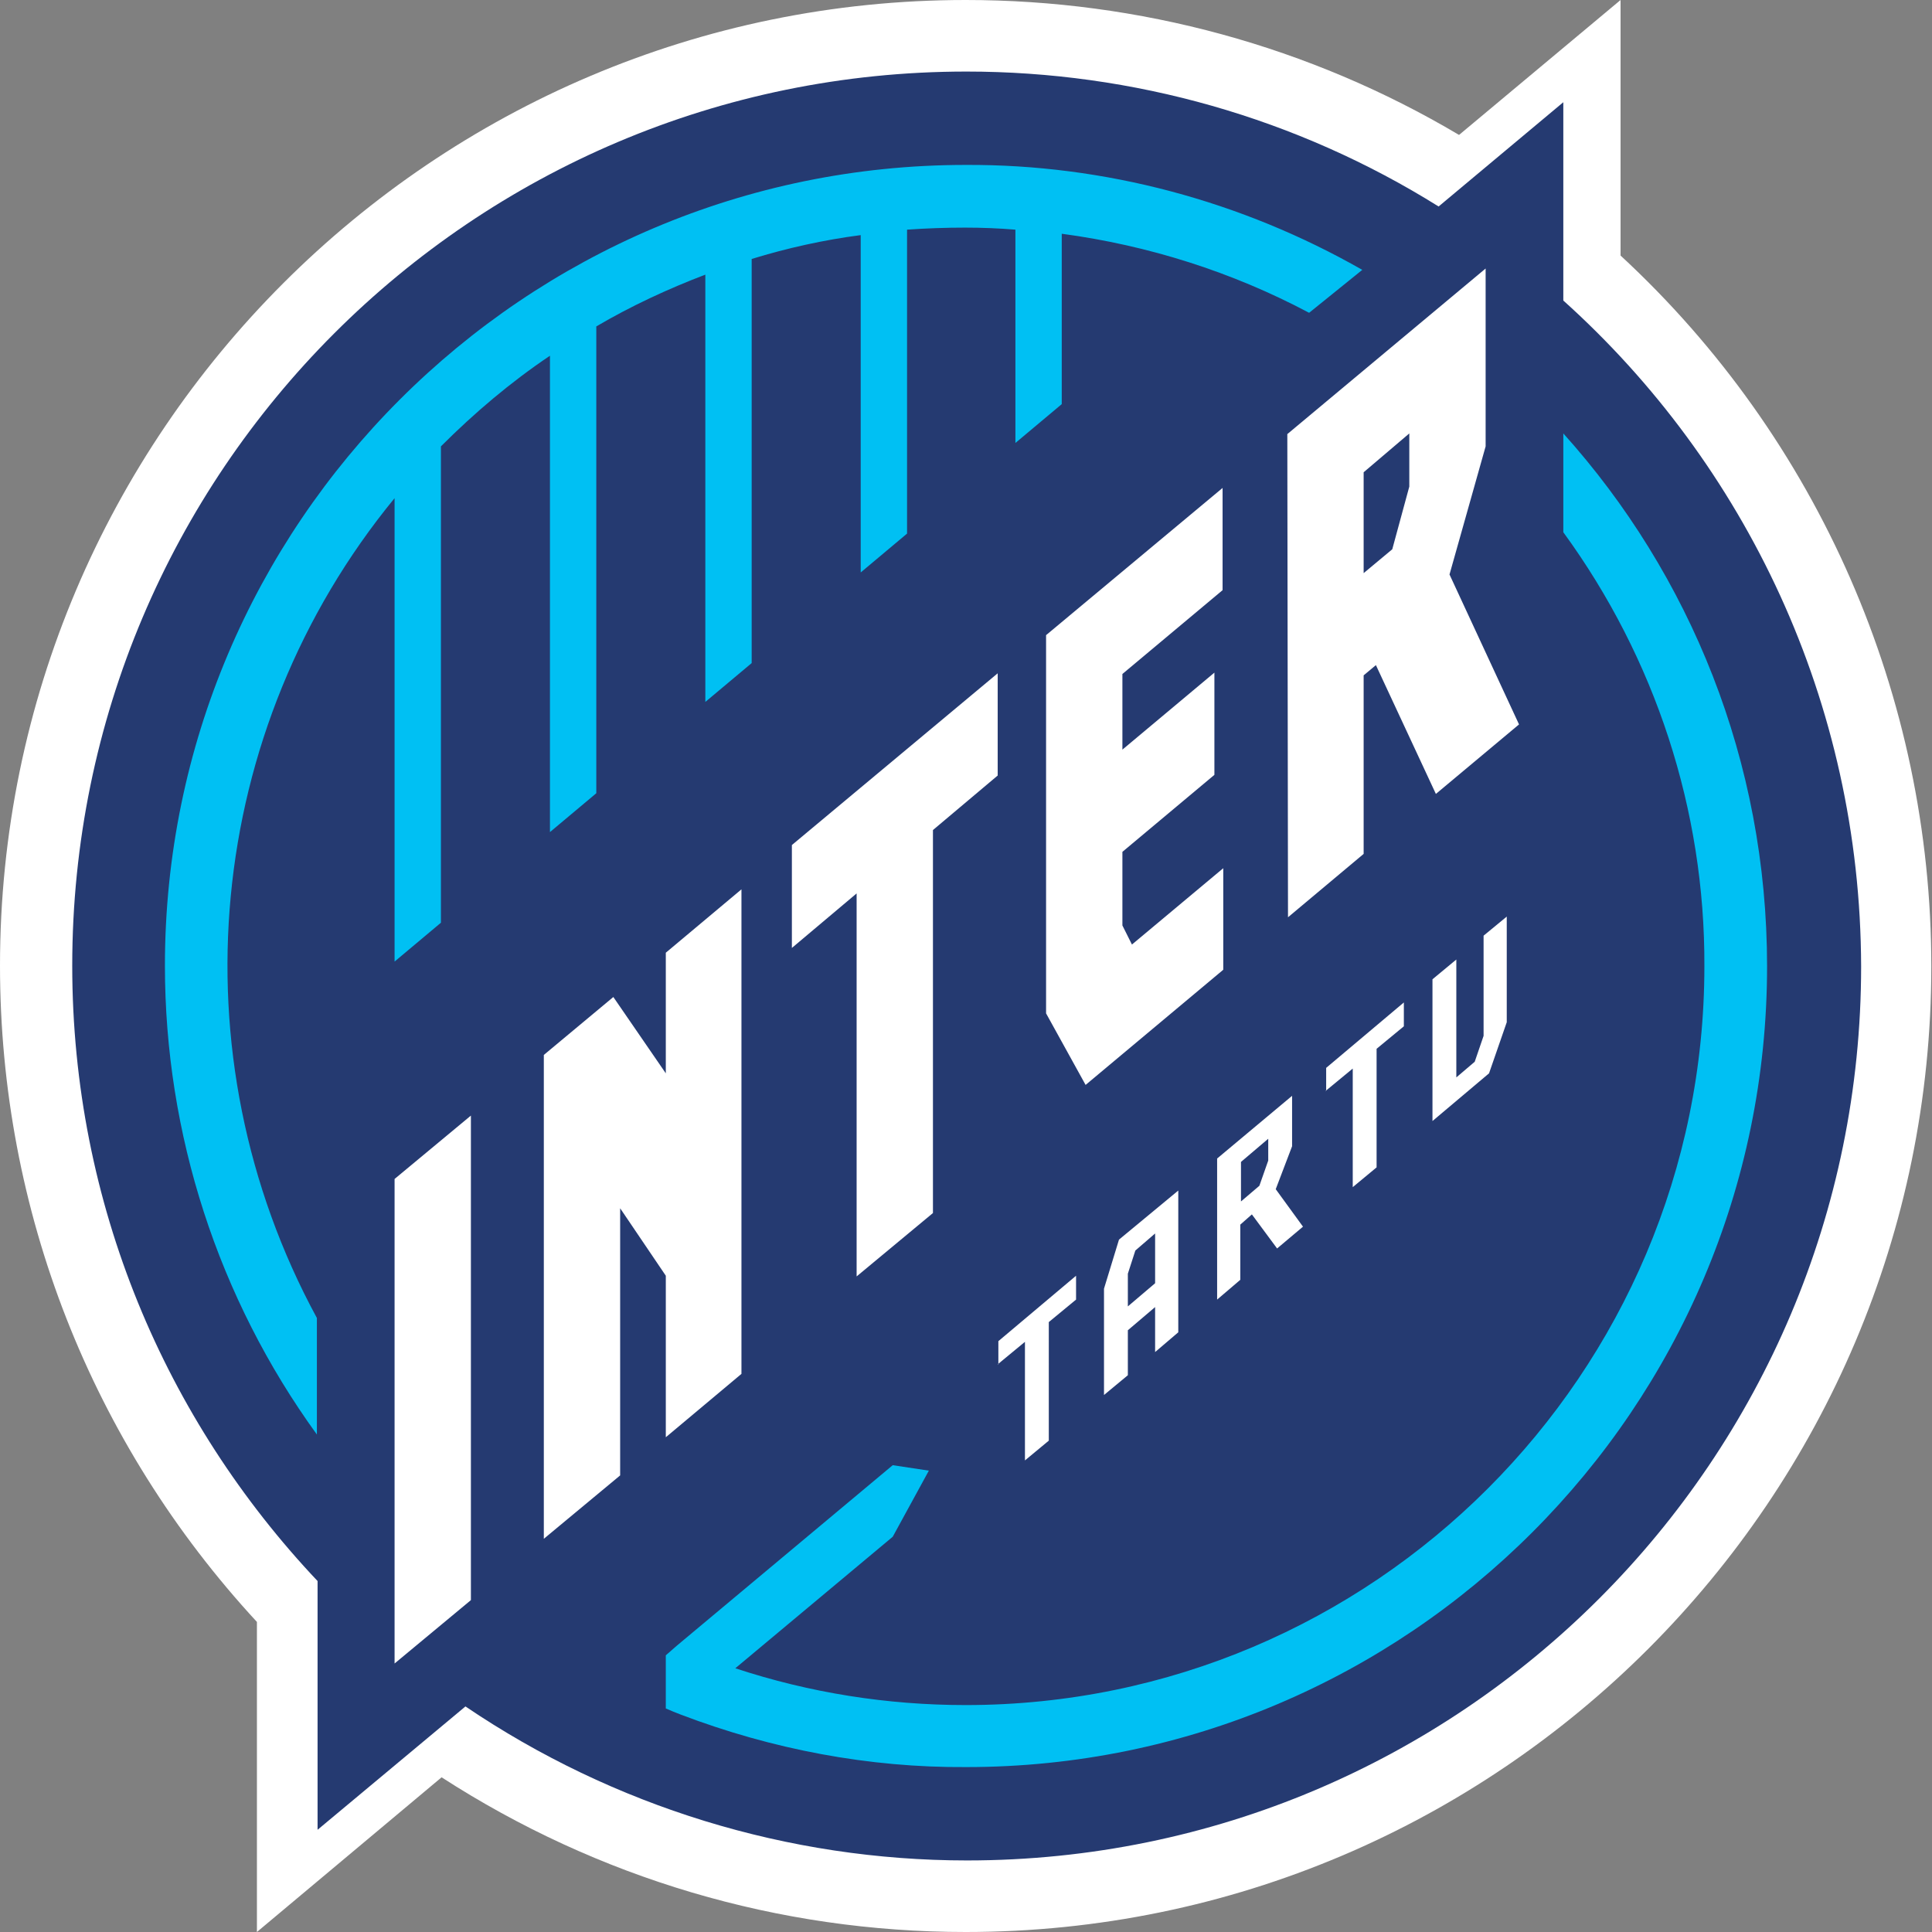
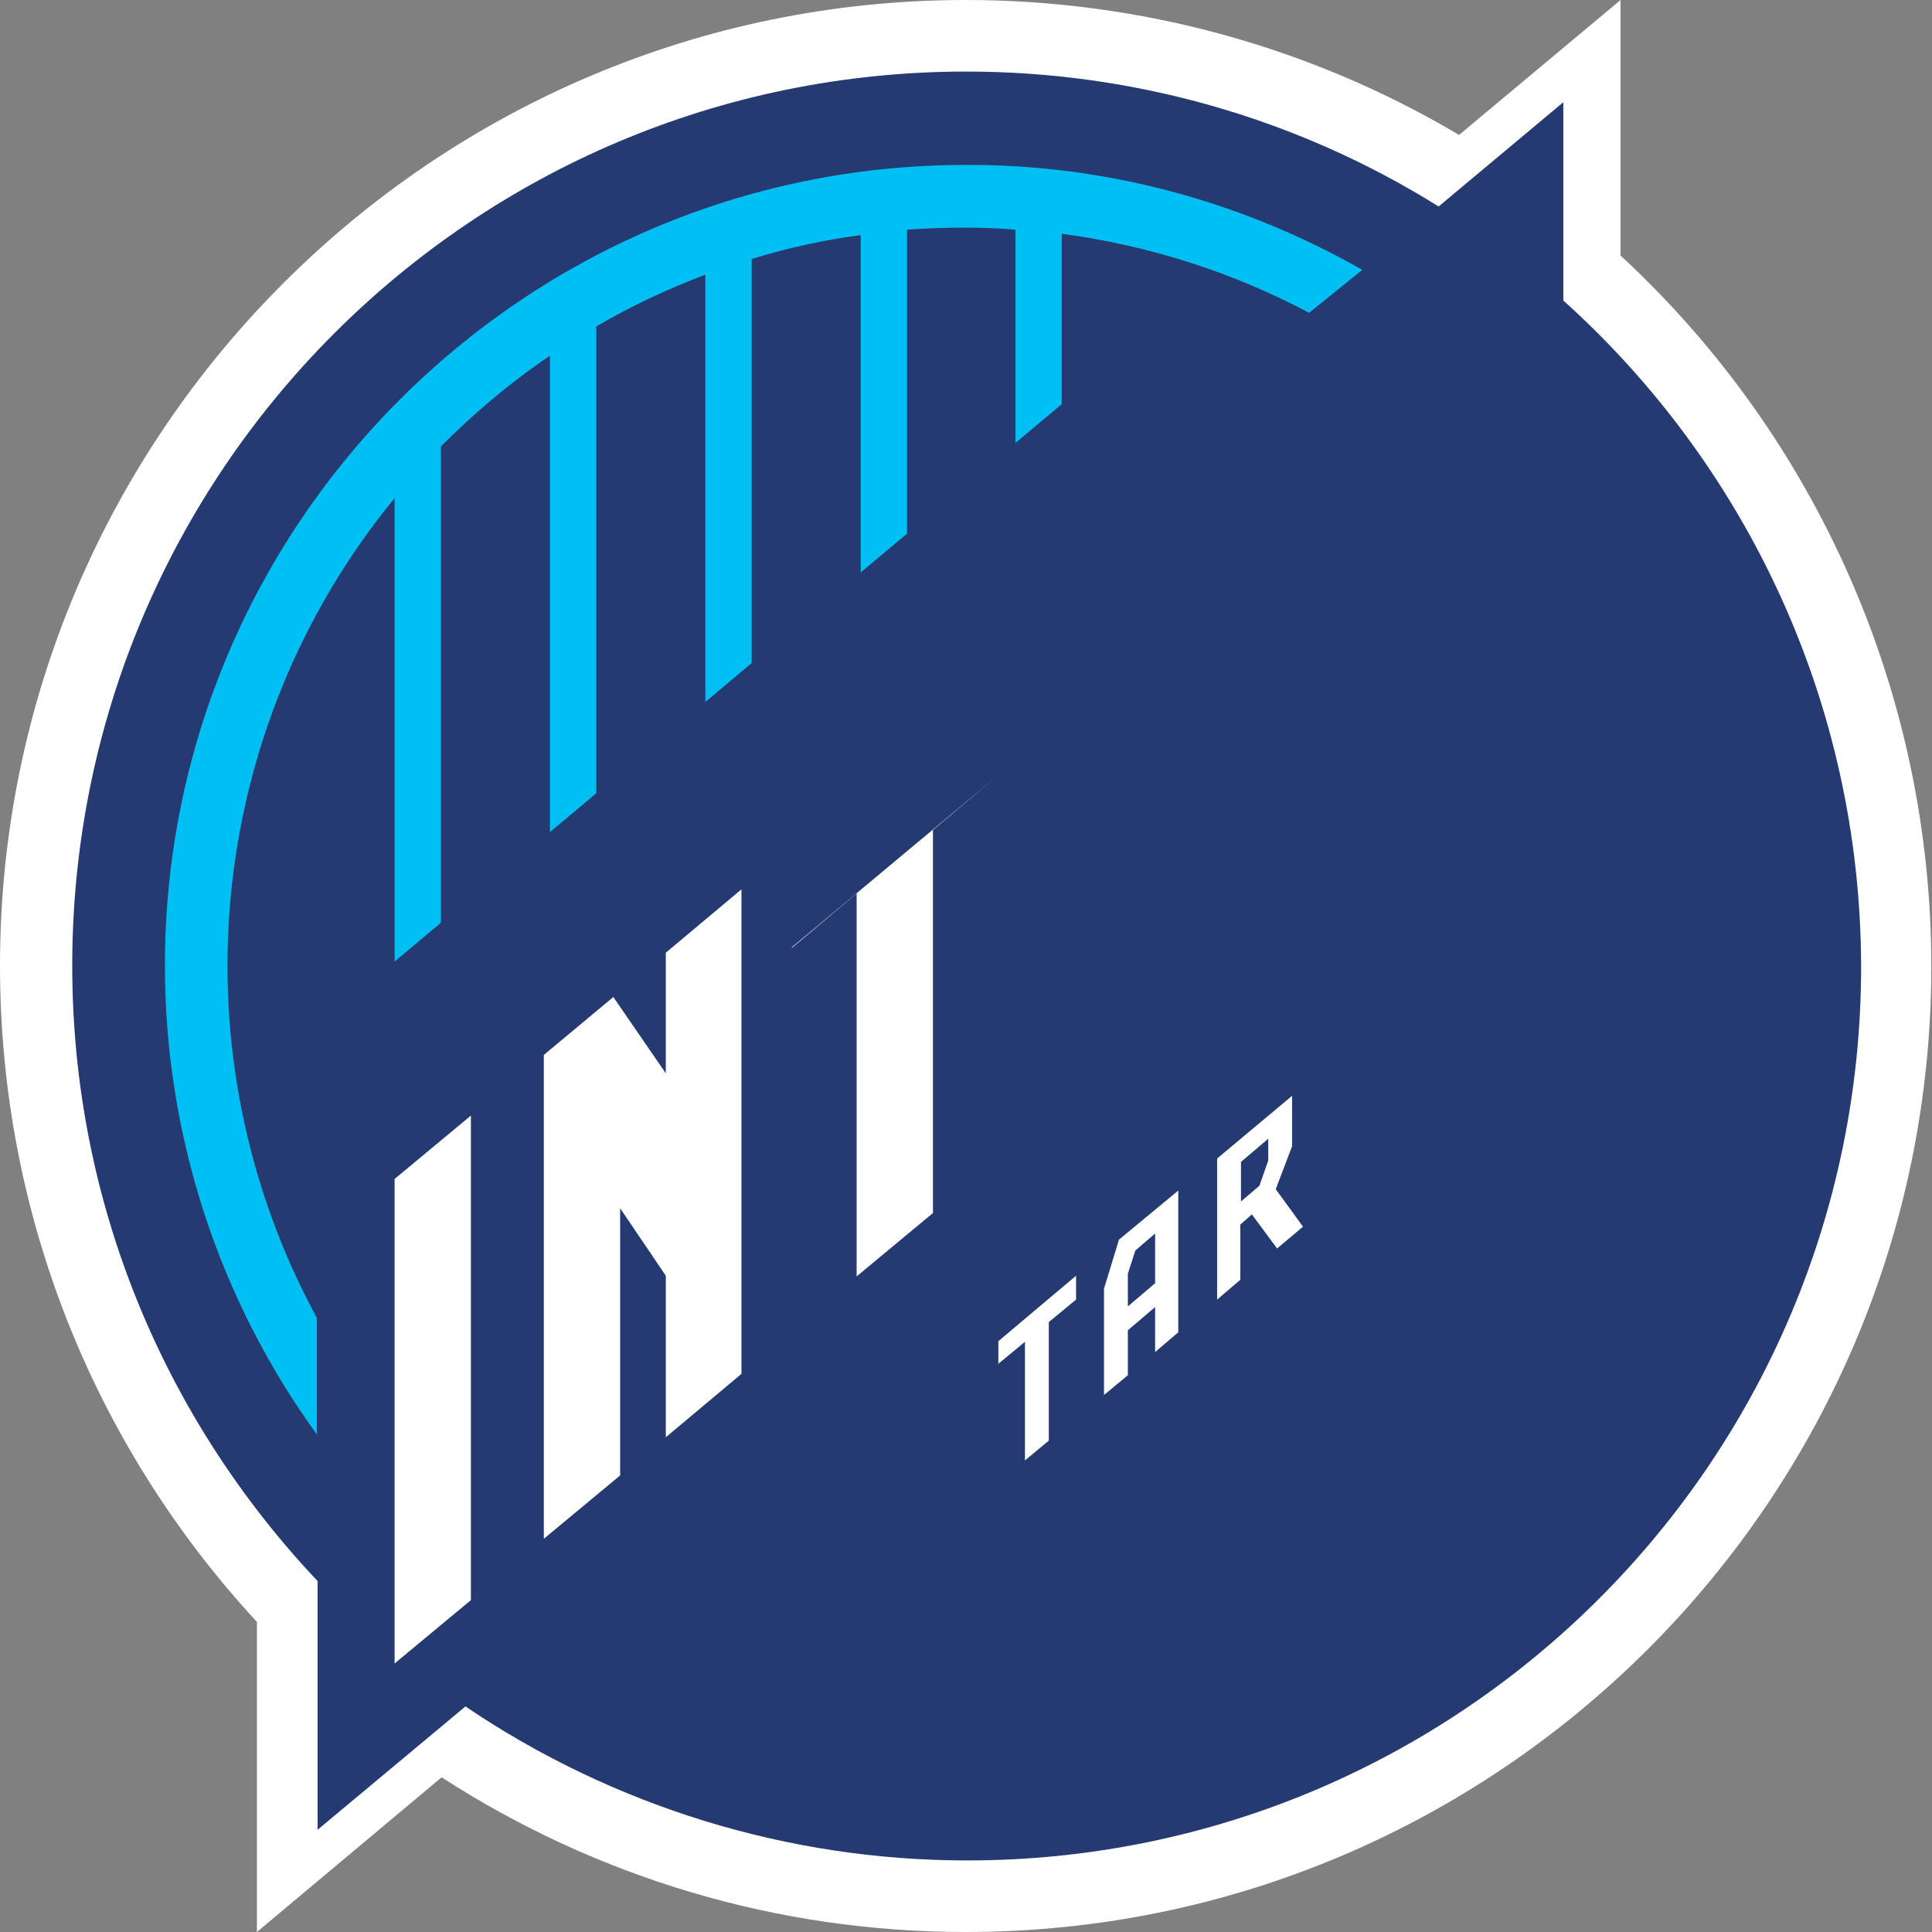
<svg xmlns="http://www.w3.org/2000/svg" version="1.1" id="inter-tartu-logo" x="0px" y="0px" viewBox="0 0 283.5 283.5" style="enable-background:new 0 0 283.5 283.5;" xml:space="preserve">
  <rect x="0" y="0" width="283.5" height="283.5" fill="#808080" stroke="none" />
  <style type="text/css"> .st0{fill:#FFFFFF;} .st1{fill:#253A71;} .st2{fill:#00C0F3;} </style>
  <path id="Path_2" class="st0" d="M237.8,37.5V0l-23.7,19.8C192.2,6.8,167.2,0,141.7,0C63.6,0,0,63.6,0,141.7 c0,35.9,13.4,70,37.7,96.3v45.5l27.1-22.7c22.9,14.8,49.4,22.7,76.9,22.7c78.2,0,141.7-63.6,141.7-141.7 C283.4,102.2,266.9,64.4,237.8,37.5" />
  <path id="Path_3" class="st1" d="M229.4,44.1V15l-18.3,15.3c-20.8-13-44.8-19.8-69.3-19.8c-72.5,0-131.2,58.8-131.2,131.2 c0,35,13.7,66.7,36,90.3v36.5l21.7-18.1c21.7,14.7,47.4,22.6,73.6,22.6c72.5,0,131.2-58.8,131.2-131.2 C273,103,256.1,68.1,229.4,44.1" />
  <path id="Path_4" class="st0" d="M57.9,244.1l11.2-9.3v-71.1L57.9,173V244.1z" />
  <path id="Path_5" class="st0" d="M97.7,157.5L90,146.3l-10.2,8.5v71l11.2-9.3v-39.2l6.7,9.9v23.7l11.1-9.3v-71.1l-11.1,9.3 L97.7,157.5z" />
-   <path id="Path_6" class="st0" d="M116.2,139.1l9.5-8v56.2l11.2-9.3v-56.2l9.5-8v-15l-30.2,25.2V139.1z" />
-   <path id="Path_7" class="st0" d="M164.7,135.8V125l13.5-11.3v-15L164.7,110V98.9l14.7-12.3V71.6l-25.9,21.6v55.5l5.8,10.5l20.2-16.9 v-14.9l-13.4,11.2L164.7,135.8z" />
-   <path id="Path_8" class="st0" d="M212.7,84.3l5.3-18.8V39.4l-29.1,24.3l0.1,70.9l11.1-9.3V99.1l1.8-1.5l8.8,18.9l12.2-10.2 L212.7,84.3z M206.8,63.6v7.8l-2.5,9.2l-4.2,3.5V69.3L206.8,63.6z" />
+   <path id="Path_6" class="st0" d="M116.2,139.1l9.5-8v56.2l11.2-9.3v-56.2l9.5-8l-30.2,25.2V139.1z" />
  <path id="Path_9" class="st0" d="M146.4,200.2l4-3.3v17.4l3.5-2.9V194l4-3.3v-3.5l-11.4,9.6V200.2z" />
  <path id="Path_10" class="st0" d="M162,189.1v15.6l3.5-2.9v-6.6l4-3.4v6.6l3.4-2.9v-20.8l-8.7,7.2L162,189.1z M165.5,186.9l1.1-3.4 l2.9-2.5v7.3l-4,3.4V186.9z" />
  <path id="Path_11" class="st0" d="M189.6,168.2v-7.4l-11,9.2l0,20.7l3.4-2.9v-8.1l1.7-1.5l3.7,5l3.8-3.2l-4-5.5L189.6,168.2z M186.1,170.3l-1.3,3.7l-2.7,2.3v-5.8l4-3.4V170.3z" />
-   <path id="Path_12" class="st0" d="M194.5,160.1l4-3.3v17.4l3.5-2.9v-17.4l4-3.3v-3.5l-11.4,9.6V160.1z" />
-   <path id="Path_13" class="st0" d="M217.7,137.3V152l-1.3,3.8l-2.7,2.3v-17.3l-3.5,2.9v20.8l8.3-7l2.6-7.5v-15.5L217.7,137.3z" />
-   <path id="Path_14" class="st2" d="M229.4,63.6v14.5c13.5,18.5,20.8,40.8,20.7,63.7c0,59.8-48.6,108.4-108.4,108.4 c-11.5,0-22.9-1.8-33.8-5.4l23.1-19.3l5.3-9.7l-5.3-0.8l-31.7,26.5l-1.6,1.4v7.8c0.7,0.3,1.4,0.6,2.2,0.9 c13.4,5.1,27.6,7.8,41.9,7.7c64.8,0,117.5-52.7,117.5-117.5C259.3,111.7,248,84.3,229.4,63.6" />
  <path id="Path_15" class="st2" d="M199.9,39.6c-17.7-10.1-37.8-15.5-58.2-15.4c-64.8,0-117.5,52.7-117.5,117.5 c0,24.7,7.8,48.8,22.3,68.8v-17.1c-21-38.7-16.5-86.3,11.4-120.3v68l6.8-5.7V65.5c4.9-4.9,10.2-9.4,16-13.3v69.9l6.8-5.7V47.9 c5.1-3,10.5-5.5,16-7.6V103l6.8-5.7V38c5.2-1.6,10.6-2.8,16-3.5v49.5l6.8-5.7V33.7c2.8-0.2,5.7-0.3,8.5-0.3c2.5,0,5,0.1,7.4,0.3 v31.3l6.8-5.7V34.3c12.7,1.7,25,5.6,36.3,11.6L199.9,39.6z" />
</svg>